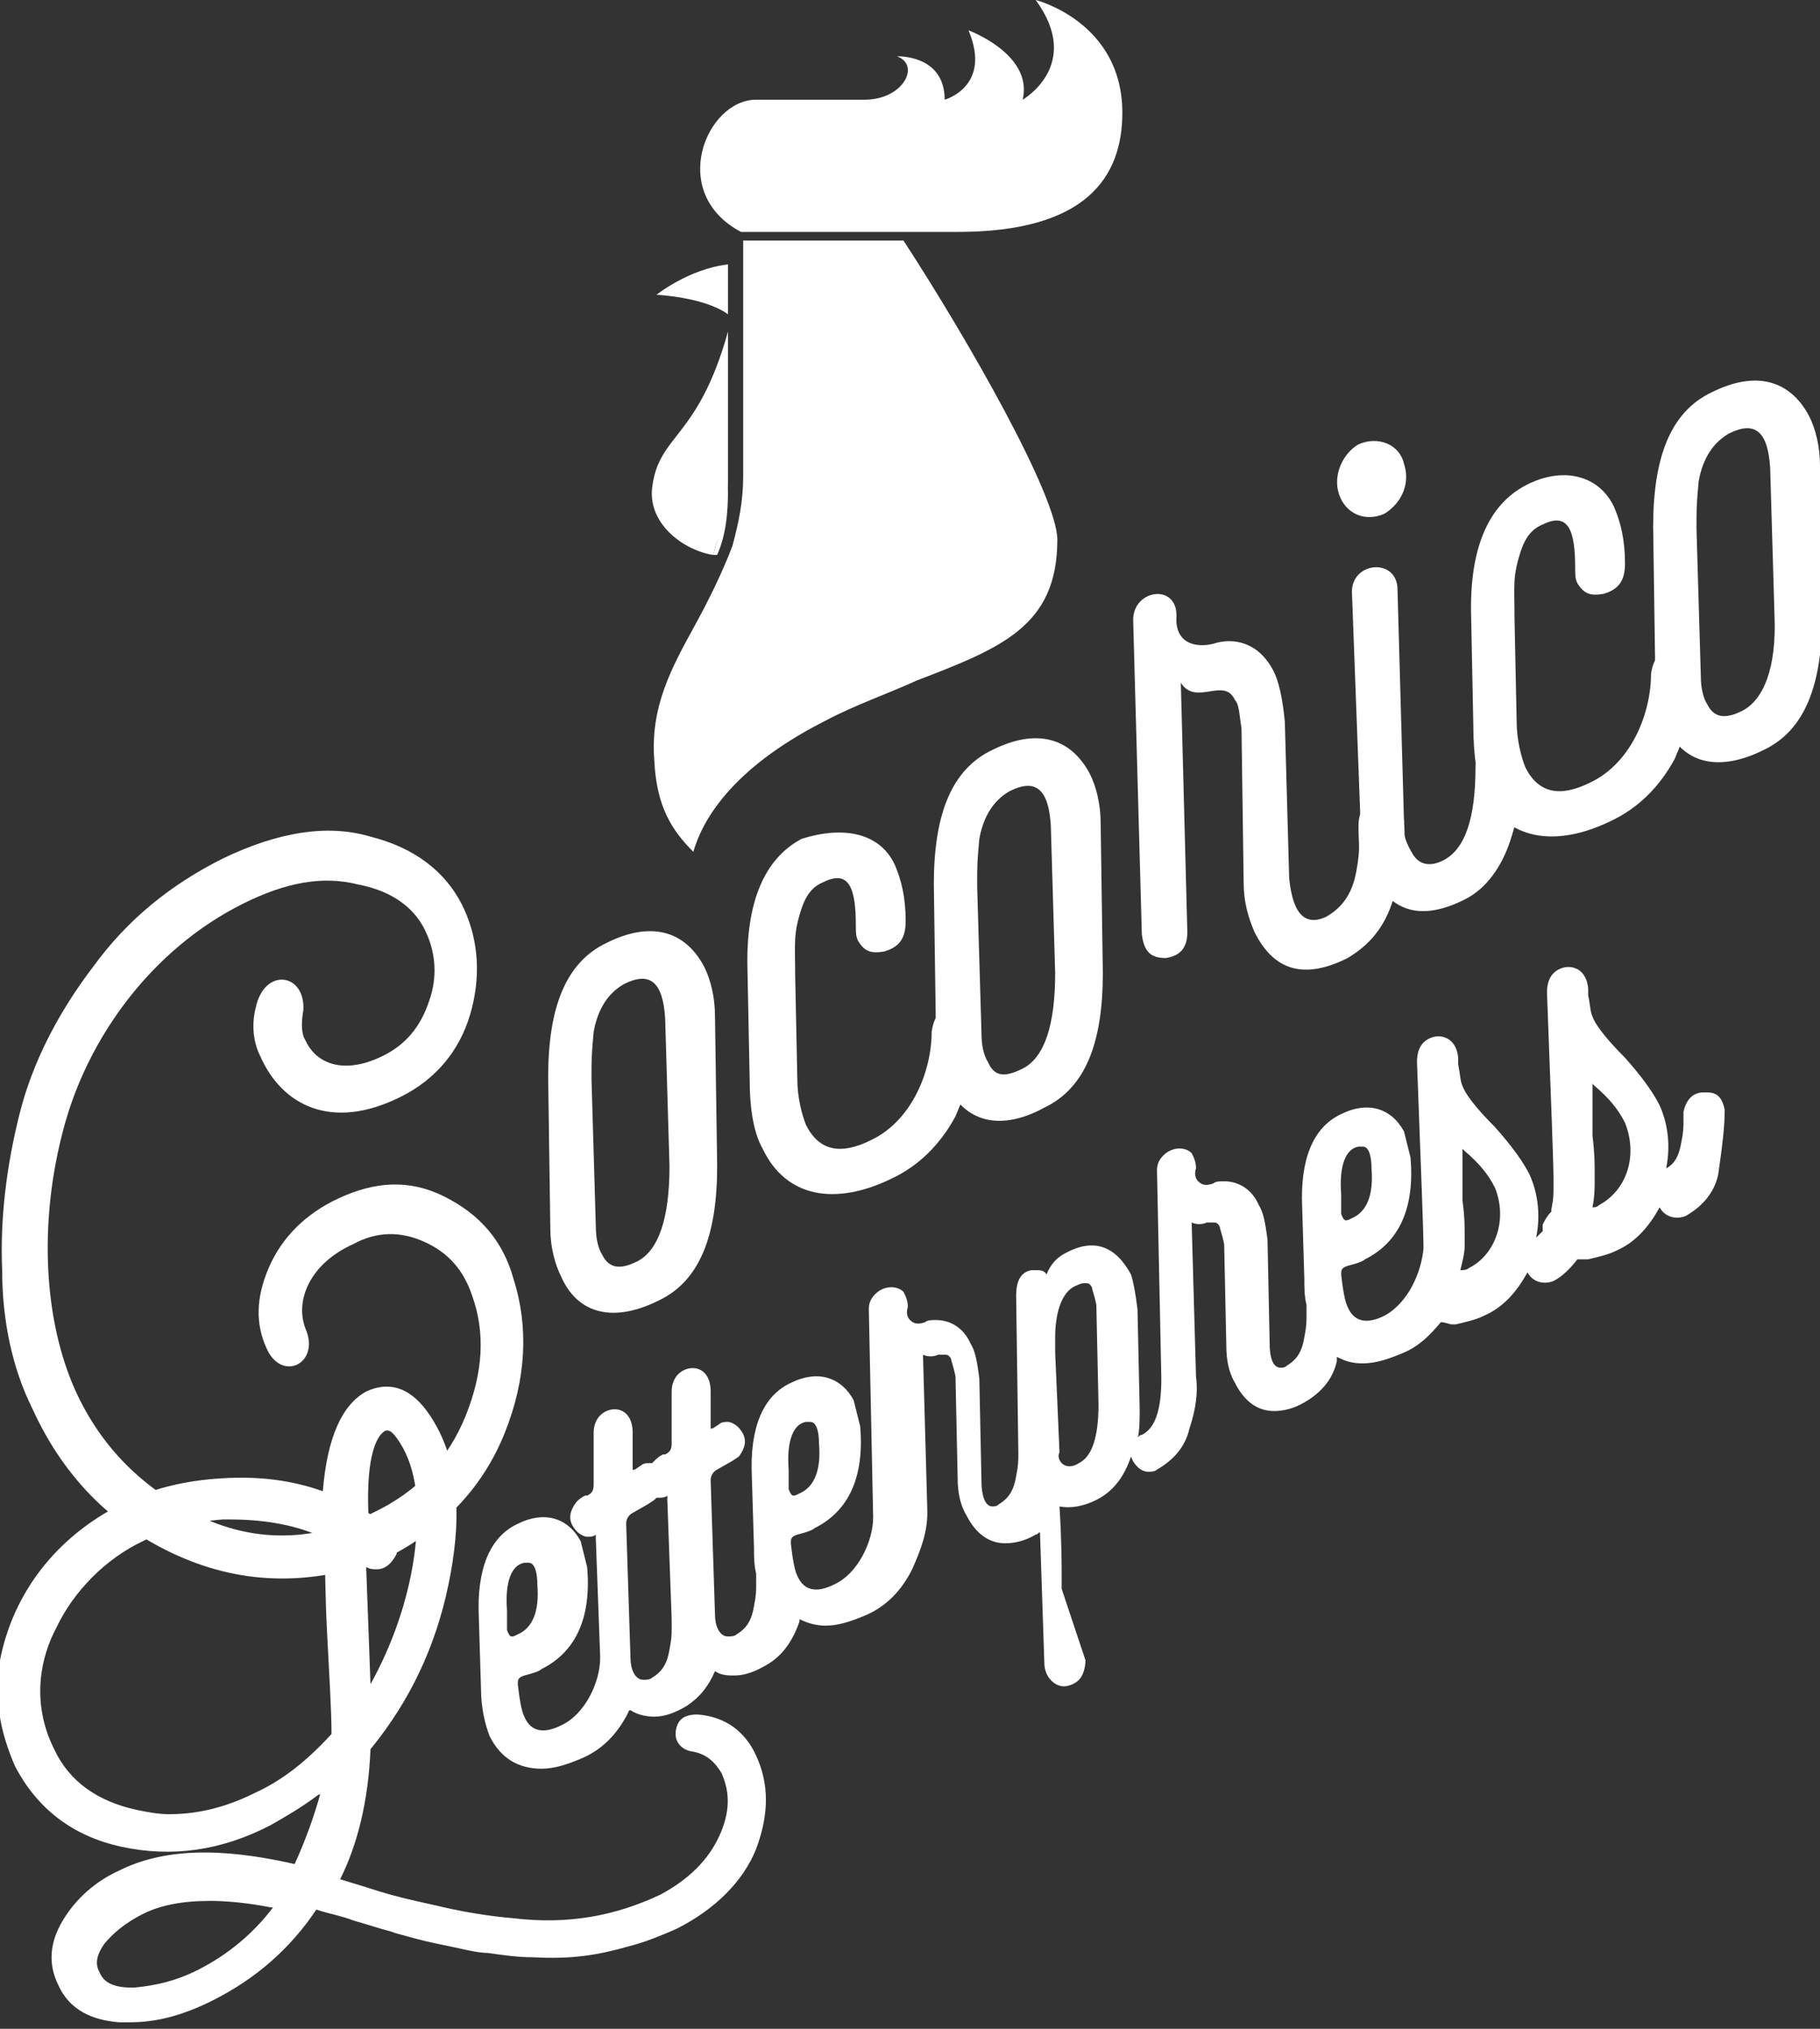
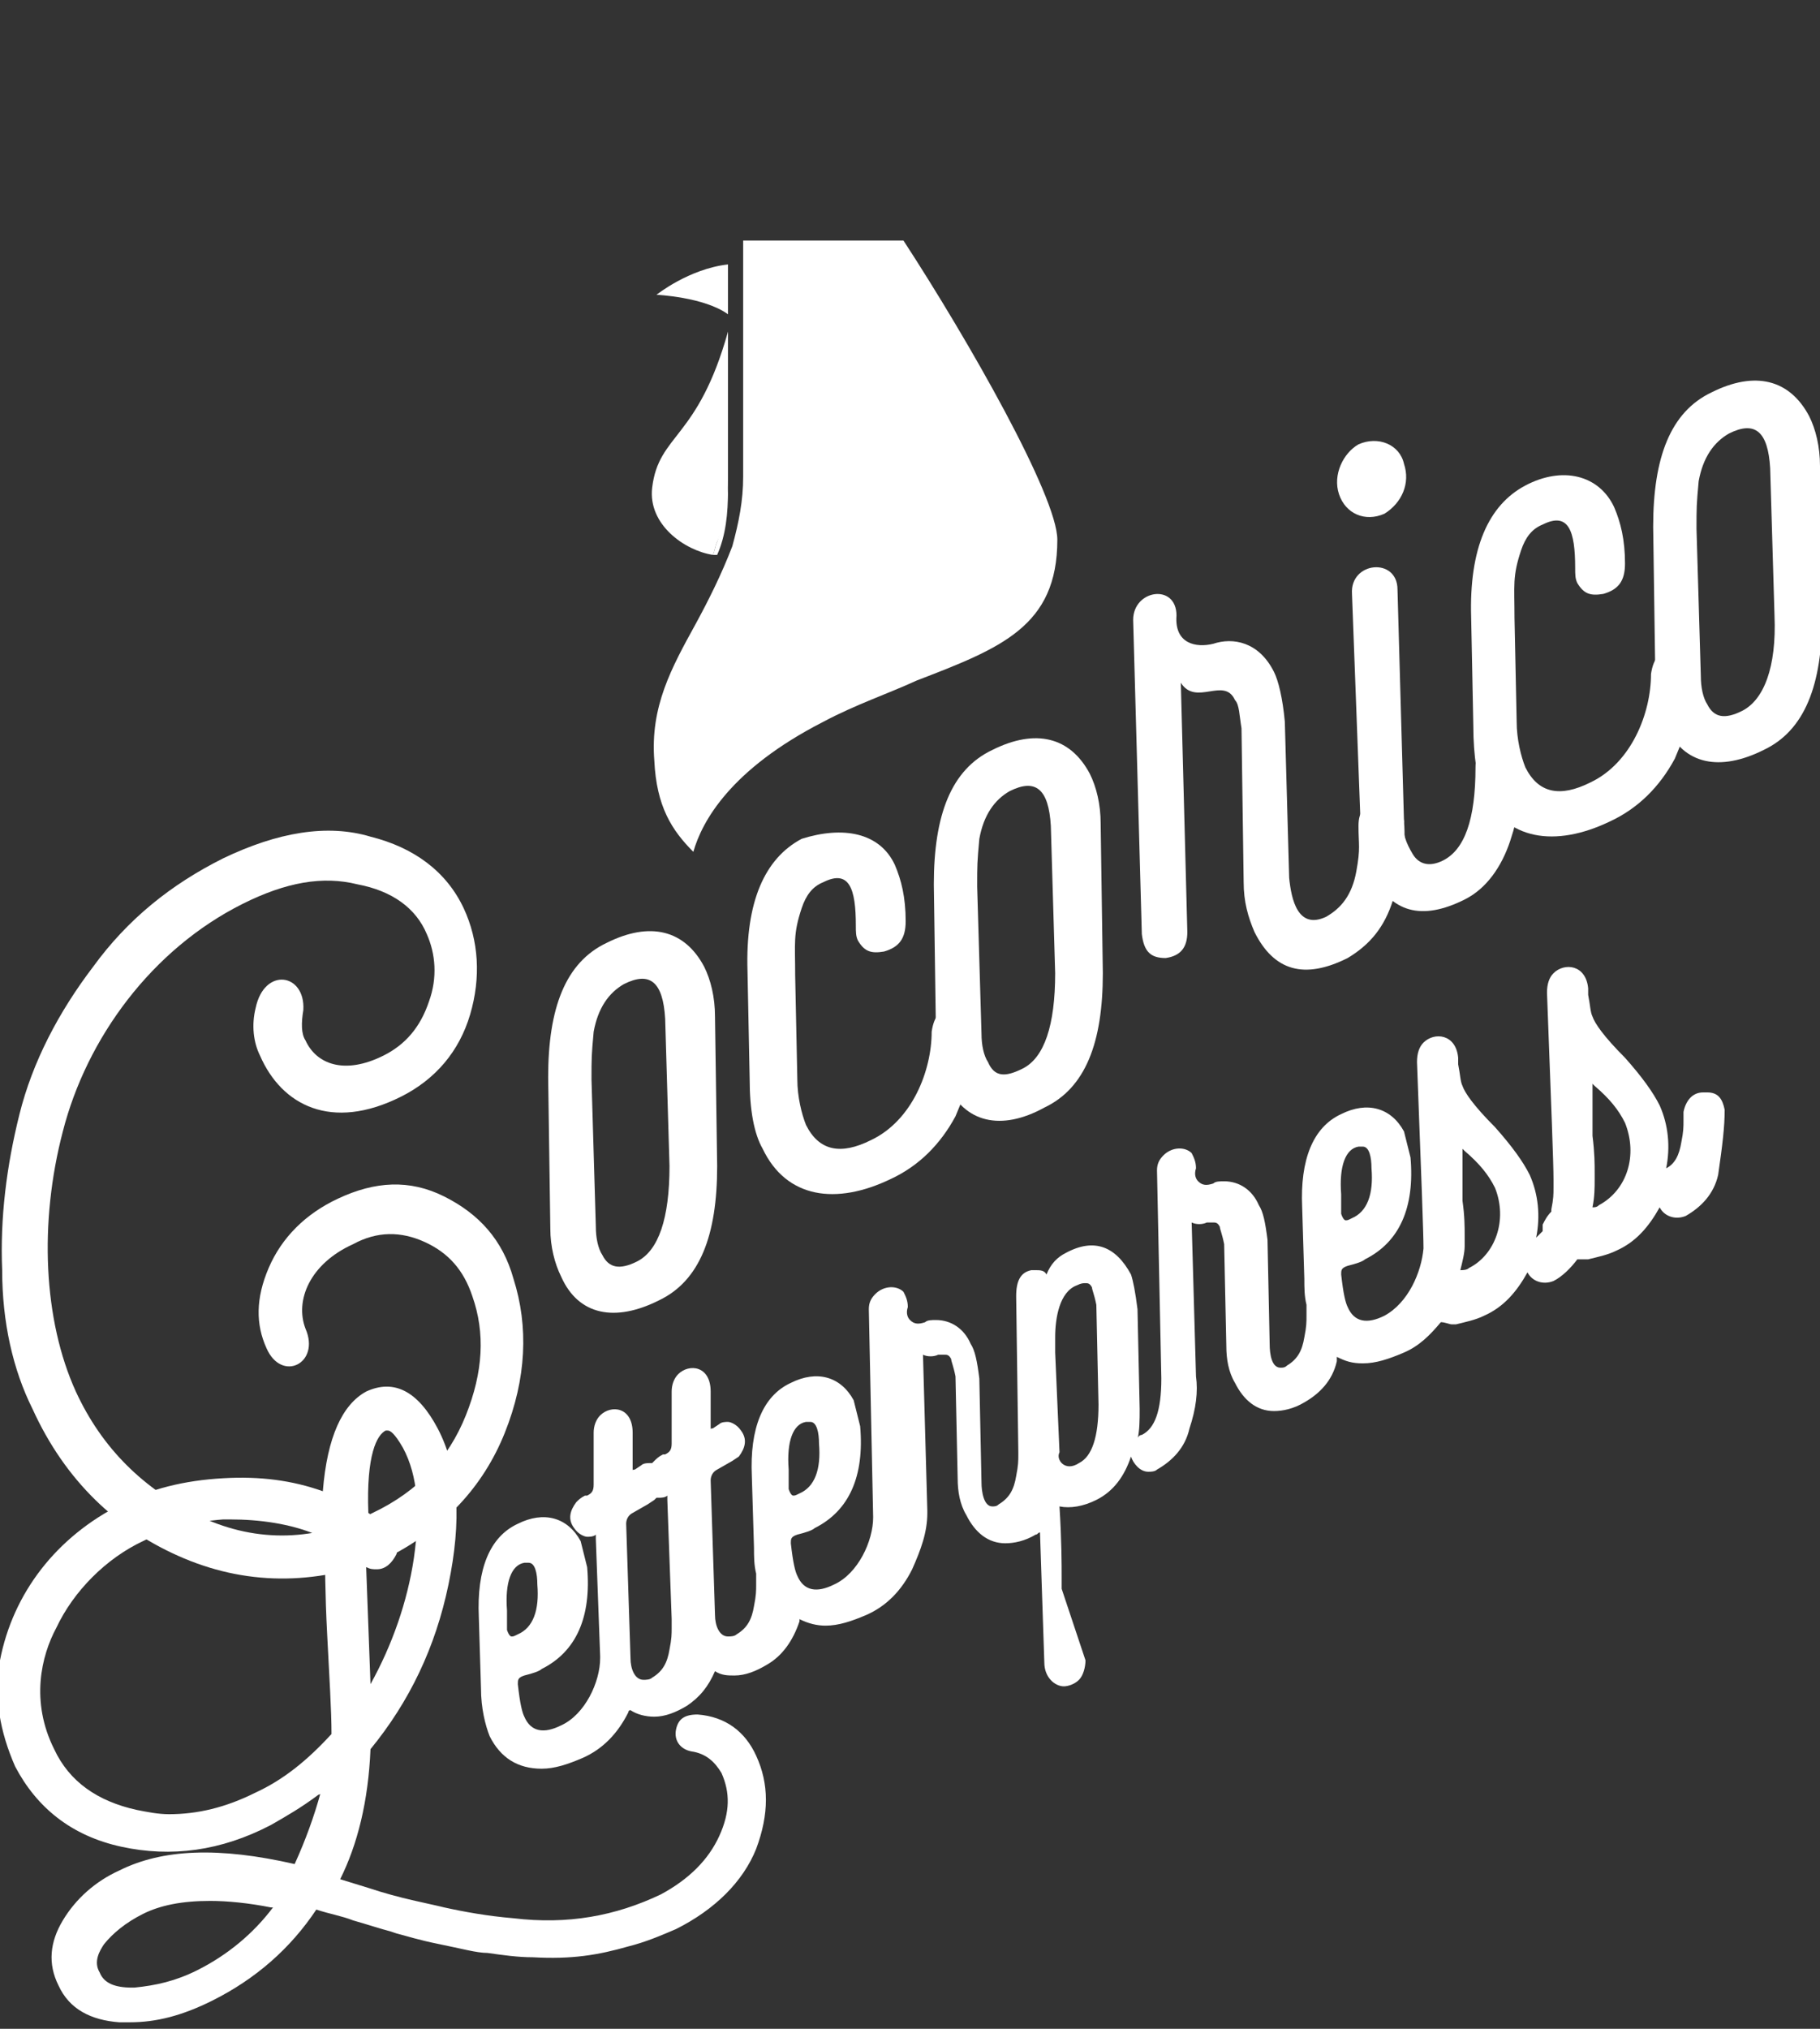
<svg xmlns="http://www.w3.org/2000/svg" enable-background="new 0 0 84 93.6" height="93.6" viewBox="0 0 84 93.6" width="84">
  <rect x="0" y="0" width="84" height="93.6" fill="#333333" stroke="none" />
  <g fill="#fff">
    <path d="m8.5 71.9c-3.1-1.3-5.5-3.6-7-6.9-.9-1.8-1.4-4-1.4-6.4-.1-2.4.2-4.8.8-7.2s1.8-4.7 3.4-6.8c1.6-2.2 3.6-3.8 6-5 2.5-1.2 4.8-1.6 6.8-1 2 .5 3.5 1.6 4.3 3.3.7 1.5.8 3.2.3 4.9s-1.6 3-3.2 3.8c-3.2 1.6-5.5.4-6.5-1.9-.3-.6-.4-1.4-.2-2.2.4-1.9 2.3-1.6 2.2.1-.1.6-.1 1.1.1 1.4.5 1.1 1.8 1.6 3.6.7 1-.5 1.7-1.3 2.1-2.5.4-1.1.3-2.2-.1-3.1-.5-1.2-1.6-2-3.2-2.3-1.6-.4-3.3-.1-5.3.9-4.2 2.1-7.2 6.2-8.3 10.5-1.1 4.2-.9 8.7.6 12 1.2 2.6 3.1 4.5 5.8 5.8 2.6 1.2 5.3 1.1 7.9-.2 2.1-1 3.5-2.5 4.3-4.5s.9-3.8.3-5.5c-.4-1.2-1.1-2-2.2-2.5s-2.2-.5-3.3.1c-2 .9-2.7 2.6-2.2 3.9.7 1.6-1.1 2.5-1.8.9-.5-1.1-.5-2.3.1-3.7s1.7-2.5 3.2-3.2c1.7-.8 3.3-.9 4.9-.1s2.7 2 3.2 3.8c.7 2.2.6 4.6-.4 7.1s-2.8 4.4-5.3 5.7c-3.2 1.3-6.4 1.4-9.5.1z" />
    <path d="m25.9 58.9c-.3-.6-.5-1.4-.5-2.2l-.1-7c0-3.2.8-5.3 2.7-6.2 2-1 3.6-.6 4.5 1.1.3.6.5 1.4.5 2.3l.1 6.9c0 3.2-.8 5.3-2.7 6.2-2 1-3.7.7-4.5-1.1zm3.5-.7c1-.5 1.5-2 1.5-4.4l-.2-6.8c-.1-1.7-.7-2.2-1.9-1.6-.7.4-1.2 1.1-1.4 2.2-.1 1.1-.1 1.2-.1 2.2l.2 6.8c0 .5.1 1 .3 1.3.3.6.8.7 1.6.3z" />
    <path d="m41.3 39.9c.3.7.5 1.5.5 2.6 0 .8-.3 1.2-1 1.4-.6.1-.9 0-1.2-.5-.1-.2-.1-.4-.1-.7 0-1.7-.3-2.6-1.5-2-.5.2-.8.6-1 1.2-.4 1.2-.3 1.6-.3 3.1l.1 4.8c0 .8.2 1.6.4 2.1.6 1.2 1.6 1.4 3 .7 1.9-.9 2.8-3.2 2.8-5 .1-.7.4-1.1 1-1.1.6-.1 1 .3 1 1 .1 1.3-.3 2.6-.9 4-.7 1.3-1.7 2.3-3 2.9-2.5 1.2-4.8.9-5.9-1.4-.4-.7-.6-1.8-.6-3.2l-.1-5c-.1-3.2.8-5.2 2.5-6.1 1.9-.6 3.6-.3 4.3 1.2z" />
    <path d="m43.7 50c-.3-.6-.5-1.4-.5-2.2l-.1-7c0-3.2.8-5.3 2.7-6.2 2-1 3.6-.6 4.5 1.1.3.6.5 1.4.5 2.3l.1 6.9c0 3.2-.8 5.3-2.7 6.2-2 1.1-3.7.7-4.5-1.1zm3.5-.7c1-.5 1.5-2 1.5-4.4l-.2-6.8c-.1-1.7-.7-2.2-1.9-1.6-.7.4-1.2 1.1-1.4 2.2-.1 1.1-.1 1.2-.1 2.2l.2 6.8c0 .5.1 1 .3 1.3.3.7.8.7 1.6.3z" />
    <path d="m57.3 33.6c-.1-.6-.1-1.1-.3-1.3-.5-1.1-1.8.3-2.5-.8l.3 11.5c0 .7-.3 1.1-1 1.2-.7 0-1-.3-1.1-1.1l-.4-14.5c0-1.4 2-1.7 2-.2-.1 1.3.9 1.5 1.7 1.3.9-.3 2.1-.1 2.8 1.3.2.4.4 1.2.5 2.3l.2 7.2c.1 1 .4 2.4 1.7 1.8.7-.4 1.2-1 1.4-2.1s.1-1.2.1-2.1c0-.7.3-1 1-1.1.6-.1 1 .2 1.1.9.1 1.2-.1 2.4-.5 3.6-.4 1.3-1.1 2.1-2.1 2.7-2 1-3.4.6-4.3-1.2-.3-.7-.5-1.4-.5-2.3z" />
    <path d="m63.9 23.7c-.9.4-1.8 0-2.1-.9s.2-1.9.9-2.3c.9-.4 1.9 0 2.1.9.3.9-.1 1.8-.9 2.3zm-.6 16.6c-.3-.5-.4-1.3-.5-2.2l-.4-10.7c-.1-1.5 2.1-1.7 2.1-.2l.3 10.7c-.1.5.1 1 .4 1.5s.8.6 1.4.3c1-.5 1.5-1.9 1.5-4.3 0-.7.3-1 1-1.1.6-.1 1 .2 1.1.9.1 1.2-.1 2.4-.5 3.6s-1.1 2.2-2.1 2.7c-2 1-3.4.6-4.3-1.2z" />
    <path d="m74.5 23.4c.3.7.5 1.5.5 2.6 0 .8-.3 1.2-1 1.4-.6.1-.9 0-1.2-.5-.1-.2-.1-.4-.1-.7 0-1.7-.3-2.6-1.5-2-.5.2-.8.6-1 1.2-.4 1.2-.3 1.6-.3 3.1l.1 4.8c0 .8.2 1.6.4 2.1.6 1.2 1.6 1.4 3 .7 1.9-.9 2.8-3.2 2.8-5 .1-.7.4-1.1 1-1.1.6-.1 1 .3 1 1 .1 1.3-.3 2.6-.9 4-.7 1.3-1.7 2.3-3 2.9-2.5 1.2-4.8.9-5.9-1.4-.2-.5-.4-1.6-.4-3l-.1-5c-.1-3.2.8-5.2 2.5-6.1s3.4-.5 4.1 1z" />
    <path d="m76.9 33.5c-.3-.6-.5-1.4-.5-2.2l-.1-7c0-3.2.8-5.3 2.7-6.2 2-1 3.6-.6 4.5 1.1.3.6.5 1.4.5 2.3l.1 6.9c0 3.2-.8 5.3-2.7 6.2-2 1-3.7.7-4.5-1.1zm3.5-.7c1-.5 1.6-2 1.5-4.4l-.2-6.8c-.1-1.7-.7-2.2-1.9-1.6-.7.4-1.2 1.1-1.4 2.2-.1 1.1-.1 1.2-.1 2.2l.2 6.8c0 .5.1 1 .3 1.3.3.6.8.7 1.6.3z" />
    <path d="m32.2 79.1c-.6 0-.9.2-1 .7s.2.9.7 1c.7.1 1.1.5 1.4 1 .4.9.4 1.8-.1 2.9s-1.4 2-2.7 2.7c-2.1 1-4.3 1.4-6.8 1.1-1.2-.1-2.3-.3-3.2-.5-.8-.2-2-.4-3.5-.9l-1.3-.4c.8-1.6 1.3-3.6 1.4-6 1.8-2.2 3-4.7 3.6-7.6s.5-5.3-.5-7.2c-.9-1.7-2-2.3-3.3-1.7-1.1.6-1.8 2.1-2 4.6-1.4-.5-2.9-.7-4.6-.6-1.8.1-3.4.5-4.7 1.2-3 1.5-5 4.1-5.6 7.2-.3 1.7 0 3.3.7 4.9 1 1.9 2.6 3.2 4.9 3.7s4.6.2 6.9-1c.7-.4 1.4-.8 2.2-1.4 0 0 .1 0 .1-.1-.3 1.1-.7 2.2-1.2 3.3-3.5-.8-6.1-.7-8.1.3-1.1.5-2 1.3-2.6 2.3s-.7 2-.2 3c.5 1.1 1.5 1.6 2.8 1.7h.5c1.2 0 2.4-.3 3.8-1 2-1 3.6-2.4 4.8-4.2.6.2 1.2.3 1.7.5.7.2 1.3.4 1.7.5l.3.1c.4.1 1 .3 2 .5s1.7.4 2.2.4c.7.1 1.4.2 2.1.2 1.8.1 3-.1 4.4-.5.8-.2 1.5-.5 2.2-.8 1.8-.9 3.1-2.2 3.7-3.7.6-1.6.6-3 0-4.3-.5-1.1-1.4-1.8-2.7-1.9zm-14.4-13.1h.1c.1 0 .3.1.7.8.7 1.3.8 3 .5 5.1-.3 2-1 4-2 5.8l-.2-5.4c.2.1.3.1.5.1.4 0 .7-.3.9-.7.1-.4 0-.9-.4-1.3l-.9-.6c-.1-2.7.4-3.6.8-3.8zm-5.2 22c-.9 1.2-2.1 2.2-3.5 2.9-1 .5-1.9.7-2.9.8h-.1c-.8 0-1.3-.2-1.5-.7-.3-.5 0-1 .2-1.3.4-.5 1-1 1.8-1.4s1.8-.6 3.1-.6c.8 0 1.8.1 2.8.3h.2c-.1-.1-.1-.1-.1 0zm-.8-5.3c-1.4.7-2.7 1-4 1-.5 0-1-.1-1.5-.2-1.8-.4-3.1-1.3-3.8-2.8-1.1-2.2-.6-4.3.1-5.6.8-1.7 2.3-3.2 4-4 1.2-.6 2.4-.9 3.7-1h.3c1.4 0 2.8.2 4 .7.3.1.4.2.4.5 0 .8 0 2.2.1 4.1.1 2 .2 3.5.2 4.6-1.1 1.2-2.2 2.1-3.5 2.7z" />
    <path d="m79.6 51.2c-.1-.5-.3-.8-.8-.8-.1 0-.1 0-.2 0-.5 0-.8.4-.9.9v.4c0 .3 0 .5-.1 1-.1.6-.3 1-.7 1.2.2-1 .1-2-.3-2.9-.3-.6-.8-1.3-1.6-2.2-1-1-1.4-1.6-1.5-1.9-.1-.2-.1-.5-.2-1v-.3c-.1-1.1-1.1-1.2-1.6-.7-.2.2-.3.5-.3.9.2 5.3.3 7.9.3 8.6v.1.3c0 .3 0 .5-.1 1v.1c-.2.2-.3.4-.4.6v.3c-.1.1-.2.2-.3.3.2-1 .1-2-.3-2.9-.3-.6-.8-1.3-1.6-2.2-1-1-1.4-1.6-1.5-1.9-.1-.2-.1-.5-.2-1v-.3c-.1-1.1-1.1-1.2-1.6-.7-.2.2-.3.5-.3.9.2 5.3.3 7.9.3 8.6-.1 1.1-.7 2.5-1.8 3.1-.8.4-1.4.3-1.7-.4-.1-.2-.2-.6-.3-1.5 0-.2 0-.3.3-.4.4-.1.7-.2.8-.3 1.6-.8 2.3-2.4 2.1-4.7-.1-.4-.2-.8-.3-1.2-.6-1.1-1.7-1.4-2.9-.8-1.3.6-1.9 2.1-1.8 4.3l.1 3.3c0 .4 0 .8.1 1.2v.1.4c0 .3 0 .5-.1 1-.1.6-.3 1-.8 1.3-.1.1-.2.1-.3.1-.4 0-.5-.6-.5-1.1l-.1-4.8c-.1-.8-.2-1.3-.4-1.6-.3-.7-.9-1.1-1.6-1.1-.2 0-.4 0-.5.1-.3.1-.5.1-.7-.1-.1-.1-.2-.3-.1-.6 0-.3-.1-.5-.2-.7-.3-.3-.9-.3-1.3.1-.2.2-.3.4-.3.7l.2 9.6c0 1.5-.3 2.3-.9 2.6-.1 0-.2.1-.2.2.1-.4.1-.9.1-1.4l-.1-4.6c-.1-.8-.2-1.3-.3-1.6-.7-1.3-1.7-1.7-3-1-.4.2-.7.5-.9 1-.1-.2-.3-.2-.5-.2-.1 0-.1 0-.2 0-.5.1-.7.5-.7 1.2l.1 7.2v.1c0 .3 0 .5-.1 1-.1.6-.3 1-.8 1.3-.1.1-.2.1-.3.1-.4 0-.5-.7-.5-1.1l-.1-4.8c-.1-.8-.2-1.3-.4-1.6-.3-.7-.9-1.1-1.6-1.1-.2 0-.4 0-.5.1-.3.1-.5.1-.7-.1-.1-.1-.2-.3-.1-.6 0-.3-.1-.5-.2-.7-.3-.3-.9-.3-1.3.1-.2.2-.3.4-.3.7l.2 9.6c0 1.1-.7 2.6-1.8 3.1-.8.4-1.4.3-1.7-.4-.1-.2-.2-.6-.3-1.5 0-.2 0-.3.3-.4.4-.1.7-.2.8-.3 1.6-.8 2.3-2.4 2.1-4.7-.1-.4-.2-.8-.3-1.2-.6-1.1-1.7-1.4-2.9-.8-1.3.6-1.9 2.1-1.8 4.3l.1 3.3c0 .4 0 .8.1 1.2v.1.4c0 .3 0 .5-.1 1-.1.6-.3 1-.8 1.3-.1.1-.3.1-.4.1-.4 0-.6-.5-.6-1l-.2-6.2c0-.2.1-.4.3-.5l.7-.4.3-.2c.3-.4.4-.8.1-1.2-.2-.3-.5-.4-.6-.4s-.3 0-.4.1l-.3.2c-.1 0-.1 0-.1.1 0 0 0 0 0-.1v-1.7c0-1.2-1-1.3-1.5-.8-.2.2-.3.5-.3.8v2.4c0 .3-.1.4-.3.5h-.1c-.2.1-.3.2-.4.3 0 0-.1.1-.1.1h-.1c-.1 0-.3 0-.4.1l-.3.2c-.1 0-.1 0-.1.1 0 0 0 0 0-.1v-1.7c0-1.2-1-1.3-1.5-.8-.2.2-.3.5-.3.8v2.4c0 .3-.1.4-.3.5h-.1c-.2.1-.3.2-.4.3-.3.4-.4.8-.1 1.2.2.3.5.4.6.4s.3 0 .4-.1v.2l.2 5.4v.1c0 1.1-.7 2.6-1.8 3.1-.8.4-1.4.3-1.7-.4-.1-.2-.2-.6-.3-1.5 0-.2 0-.3.3-.4.4-.1.7-.2.8-.3 1.6-.8 2.3-2.4 2.1-4.7-.1-.4-.2-.8-.3-1.2-.6-1.1-1.7-1.4-2.9-.8-1.3.6-1.9 2.1-1.8 4.3l.1 3.3c0 .9.2 1.7.4 2.2.5 1 1.3 1.5 2.4 1.5.6 0 1.2-.2 1.9-.5.9-.4 1.6-1.1 2.1-2.1 0 0 0-.1.1-.1.3.2.7.3 1.1.3.5 0 1-.2 1.5-.5.6-.4 1-.9 1.3-1.6.3.2.6.2.9.2.5 0 1-.2 1.5-.5.7-.4 1.2-1.1 1.5-2v-.1c.4.2.8.3 1.2.3.6 0 1.2-.2 1.9-.5.9-.4 1.6-1.1 2.1-2.1.4-.9.7-1.7.7-2.6v-.1l-.2-7.2c.2.1.5.1.7 0h.3c.1 0 .2 0 .3.2 0 .1.1.3.2.8l.1 4.7c0 .6.1 1.2.4 1.7.4.8 1 1.3 1.8 1.3.4 0 .9-.1 1.4-.4.1 0 .1-.1.2-.1l.2 6c0 .7.5 1.1.9 1.1.2 0 .5-.1.7-.3s.3-.6.3-.9l-1.1-3.3v-.5c0-.6 0-1.7-.1-3.3.5.1 1.1 0 1.7-.3.8-.4 1.3-1.1 1.6-2 .1.3.4.7.8.7.1 0 .3 0 .4-.1.7-.4 1.3-1 1.5-1.9.3-.9.4-1.7.3-2.4l-.2-7.1c.2.1.5.1.7 0h.3c.1 0 .2 0 .3.2 0 .1.1.3.2.8l.1 4.7c0 .6.1 1.2.4 1.7.4.8 1 1.3 1.8 1.3.4 0 .9-.1 1.4-.4.7-.4 1.3-1 1.5-1.9 0-.1 0-.1 0-.2.4.2.7.3 1.2.3.6 0 1.2-.2 1.9-.5s1.2-.8 1.7-1.4c.2 0 .4.1.5.1h.2c.4-.1.9-.2 1.3-.4.9-.4 1.5-1.1 2-2 .2.4.7.6 1.2.4.4-.2.8-.6 1.1-1h.3.2c.4-.1.9-.2 1.3-.4.9-.4 1.5-1.1 2-2 .2.4.7.6 1.2.4.7-.4 1.3-1 1.5-1.9.2-1.4.3-2.2.3-3zm-56.2 23.1c-.1-1.3.2-2.1.8-2.2h.2c.3 0 .4.5.4 1 .1 1.2-.2 2-.9 2.3-.2.1-.2.1-.3.1 0 0-.1 0-.2-.3zm7.6.4v.4c0 .3 0 .5-.1 1-.1.6-.3 1-.8 1.3-.1.1-.3.1-.4.1-.4 0-.6-.5-.6-1l-.2-6.2c0-.2.1-.4.3-.5l.7-.4.3-.2s.1-.1.1-.1h.1c.1 0 .3 0 .4-.1v.2l.2 5.5c0-.1 0-.1 0 0zm5.4-6.9c-.1-1.3.2-2.1.8-2.2h.2c.3 0 .4.5.4 1 .1 1.2-.2 2-.9 2.3-.2.1-.2.1-.3.1 0 0-.1 0-.2-.3zm13.4-.3c-.3.2-.6.2-.8 0-.1-.1-.2-.3-.1-.5l-.2-4.6v-.7c0-.9.2-2.1 1-2.4.2-.1.3-.1.4-.1s.2 0 .3.2c0 .1.1.3.2.8l.1 4.6c0 1.5-.3 2.4-.9 2.7zm12.1-12.4c-.1-1.3.2-2.1.8-2.2h.2c.3 0 .4.5.4 1 .1 1.2-.2 2-.9 2.3-.2.1-.2.1-.3.1 0 0-.1 0-.2-.3zm5.9 3.4c-.1.1-.3.1-.4.1.1-.4.2-.8.2-1.1 0-.1 0-.2 0-.3v-.2c0-.4 0-.9-.1-1.6v-.5c0-.7 0-1.3 0-1.7v-.2l.1.1c.7.6 1.1 1.1 1.4 1.7.6 1.5 0 3.1-1.2 3.7zm6-2.9c-.1.1-.2.1-.3.1.1-.5.1-.9.1-1.3v-.1-.2c0-.4 0-.9-.1-1.7v-.6c0-.7 0-1.2 0-1.6v-.2l.1.1c.7.6 1.1 1.1 1.4 1.7.6 1.5.1 3.1-1.2 3.8z" />
    <path d="m33.6 22.6c0-.2 0-.4 0-.6 0 1.1-.2 2.1-.5 3-.1.2-.1.4-.2.6h.2c.4-.9.5-1.9.5-3z" />
    <path d="m33.6 22c0-2.1 0-4.7 0-6.7-1.4 5-3.2 4.7-3.5 7.2-.2 1.7 1.5 2.9 2.8 3.1.1-.2.1-.4.2-.6.4-.9.5-1.9.5-3z" />
    <path d="m30.3 13.6s2.2.1 3.3.9c0-.9 0-1.6 0-2.3-1.8.2-3.3 1.4-3.3 1.4z" />
-     <path d="m44.2 10.7c5.9 0 7.6-2.5 7.6-5.5 0-4.2-4-5.2-4-5.2 2.2 3-.6 4.6-.6 4.6.5-2.1-2.5-3.2-2.5-3.2 1.1 2.6-1.1 3.2-1.1 3.2 0-2.1-2.2-2-2.2-2 1.1.4.3 2-1.5 2-.7 0-3.9 0-5 0-2.3 0-4.1 4.3-.7 6.1h7.8.5z" />
    <path d="m32.1 28.8c-1.1 2-2.1 3.8-1.9 6.3.1 2.1.8 3.2 1.8 4.2.4-1.4 1.7-3.8 6-6 1.5-.8 3-1.3 4.3-1.9 3.9-1.5 6.5-2.5 6.5-6.5 0-2-4.1-9.2-7.1-13.8h-7.4v1 2.3.1 7.5c0 1.1-.2 2.1-.5 3.2-.5 1.3-1.1 2.5-1.7 3.6z" />
  </g>
</svg>